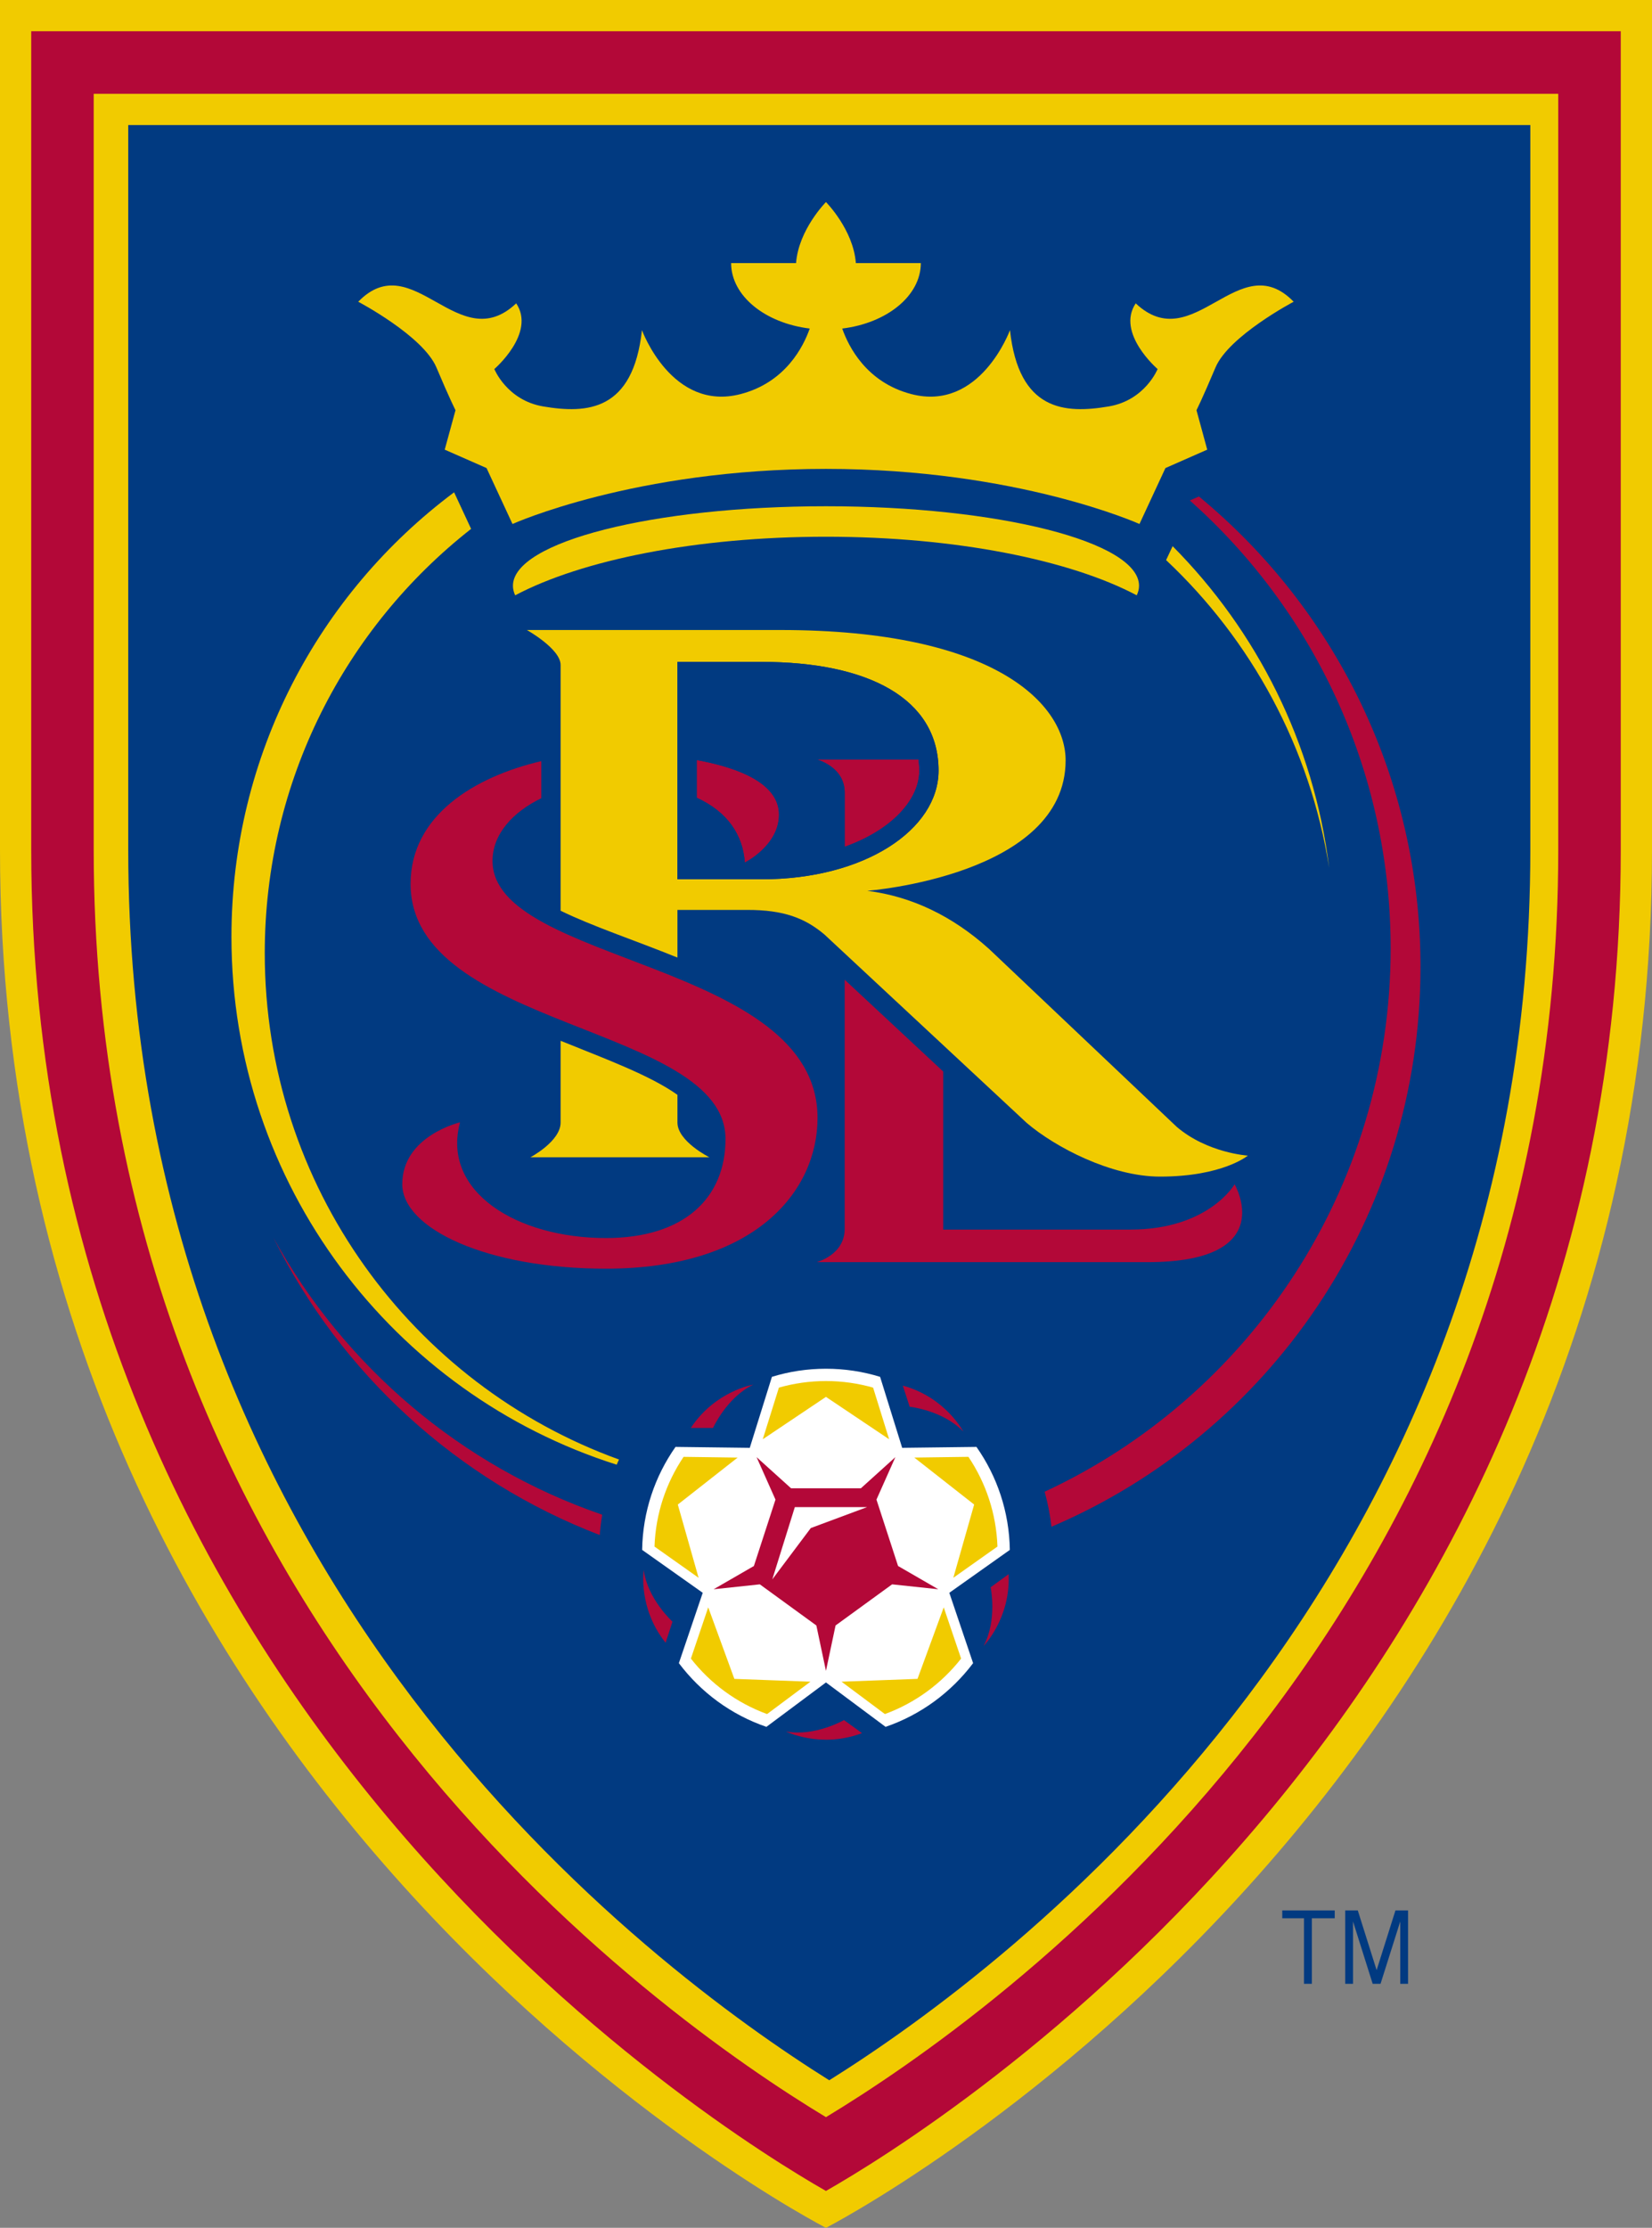
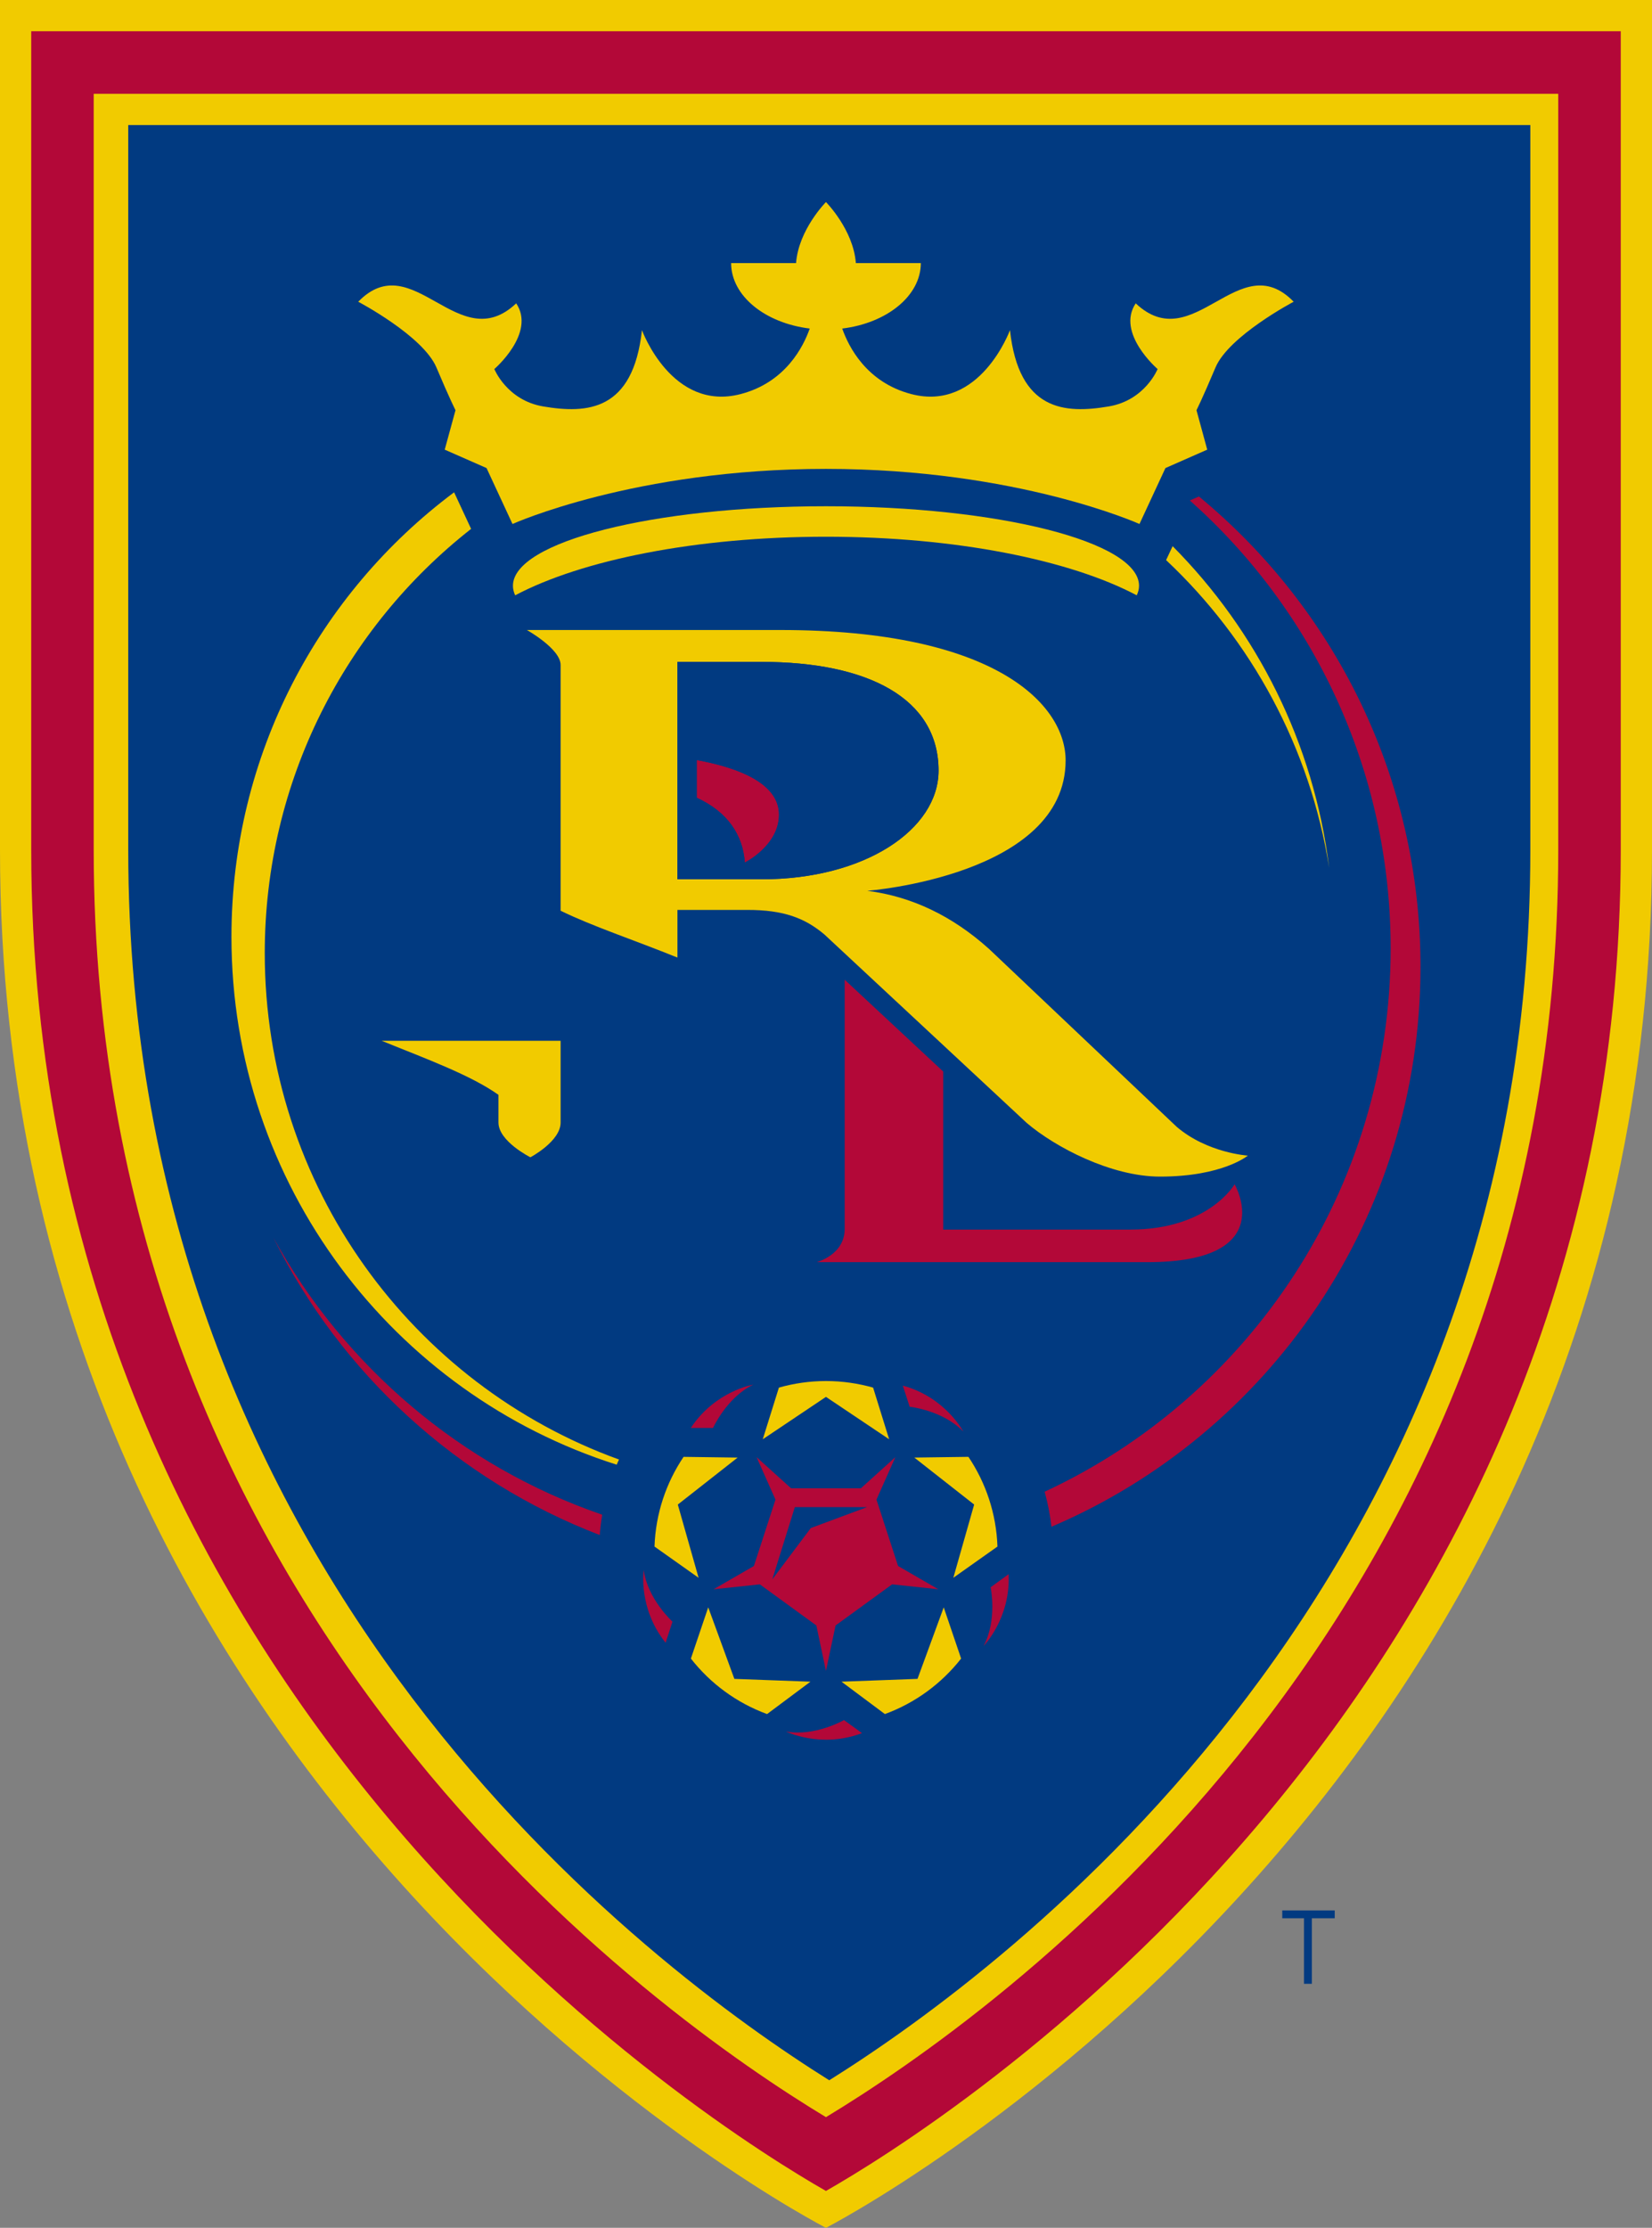
<svg xmlns="http://www.w3.org/2000/svg" clip-rule="evenodd" fill-rule="evenodd" viewBox="180 65.21 200 269.58">
  <rect x="180" y="65.21" width="200" height="269.58" fill="#808080" stroke="none" />
  <path d="m180 65.21v102.859c0 115.44 99.995 166.721 99.995 166.721s100.005-51.28 100.005-166.721v-102.858h-200" fill="#f1cb00" />
  <path d="m183.781 68.993v99.076c0 103.408 83.117 154.786 96.213 162.258 13.108-7.472 96.223-58.85 96.223-162.258v-99.076zm184.869 99.075c0 93.392-68.779 141.325-88.655 153.329-19.874-12.004-88.651-59.937-88.651-153.329v-91.509h177.305v91.509z" fill="#b30838" />
  <path d="m195.526 80.338v87.731c0 88.579 63.351 135.389 84.868 148.865 21.523-13.476 84.876-60.285 84.876-148.865v-87.731h-169.745" fill="#013a81" />
-   <path d="m302.255 252.756c-.07-4.632-1.554-8.928-4.042-12.463l-8.992.112-2.672-8.589c-2.072-.638-4.276-.981-6.553-.981-2.279 0-4.479.343-6.544.981l-2.68 8.589-8.99-.112c-2.484 3.535-3.971 7.832-4.041 12.463l7.336 5.191-2.889 8.515c2.656 3.532 6.334 6.248 10.598 7.707l7.211-5.374 7.216 5.374c4.259-1.459 7.934-4.175 10.596-7.707l-2.88-8.515 7.328-5.191" fill="#fff" />
  <g fill="#f1cb00">
    <path d="m321.173 132.985c10.286 9.661 17.432 22.643 19.743 37.242-1.867-15.123-8.767-28.667-18.951-38.926z" />
    <path d="m254.94 241.821c-25.002-9.039-42.887-33.057-42.887-61.273 0-20.867 9.785-39.421 24.982-51.341l-2.059-4.424c-16.355 12.209-26.956 31.754-26.956 53.789 0 29.964 19.61 55.32 46.64 63.873.085-.21.184-.419.281-.624" />
    <path d="m299.721 180.021c-4.449-3.994-9.353-6.33-14.716-7.019 0 0 24.004-1.834 24.004-15.779 0-6.706-8.393-15.778-34.52-15.778h-30.703s4.085 2.282 4.085 4.229v29.739c3.8 1.864 8.984 3.578 14.144 5.669v-5.767h8.425c4.474-.011 7.031 1.009 9.359 2.965l24.49 22.801c3.43 2.933 10.227 6.505 16.146 6.505 7.596 0 10.633-2.54 10.633-2.54s-4.905-.306-8.626-3.498l-22.721-21.528m-27.502-8.41h-10.204v-26.307h10.204c12.842 0 21.409 4.4 21.409 13.153 0 7.105-8.897 13.154-21.409 13.154z" />
-     <path d="m247.871 191.151v9.894c0 2.273-3.659 4.203-3.659 4.203h21.668s-3.865-1.931-3.865-4.203v-3.353c-3.342-2.374-8.665-4.324-14.144-6.54" />
+     <path d="m247.871 191.151v9.894c0 2.273-3.659 4.203-3.659 4.203s-3.865-1.931-3.865-4.203v-3.353c-3.342-2.374-8.665-4.324-14.144-6.54" />
    <path d="m232.838 109.681c1.614 3.828 2.308 5.166 2.308 5.166l-1.307 4.774 5.064 2.227 3.142 6.769s14.77-6.669 37.95-6.669c23.177 0 37.956 6.669 37.956 6.669l3.142-6.769 5.061-2.227-1.302-4.774s.684-1.337 2.301-5.166c1.616-3.829 9.464-7.959 9.464-7.959-6.627-6.817-12.115 6.817-19.122.195-2.409 3.605 2.65 7.95 2.65 7.95s-1.511 3.784-5.924 4.526c-5.322.898-10.878.564-11.949-9.234 0 0-3.611 9.903-11.944 7.738-5.428-1.413-7.599-5.743-8.364-7.931 5.401-.657 9.516-3.956 9.516-7.921h-7.866c-.305-4.053-3.619-7.384-3.619-7.384s-3.315 3.331-3.619 7.384h-7.862c0 3.965 4.112 7.264 9.516 7.921-.765 2.188-2.935 6.518-8.366 7.931-8.339 2.165-11.946-7.738-11.946-7.738-1.069 9.798-6.624 10.132-11.947 9.234-4.406-.741-5.925-4.526-5.925-4.526s5.062-4.345 2.648-7.95c-6.998 6.622-12.495-7.012-19.125-.195-.001 0 7.856 4.129 9.468 7.959" />
    <path d="m317.619 137.247c.18-.38.278-.764.278-1.158 0-5.314-16.977-9.619-37.901-9.619s-37.896 4.305-37.896 9.619c0 .394.092.778.268 1.158 8.071-4.27 21.9-7.09 37.628-7.09 15.727 0 29.563 2.82 37.624 7.09" />
    <path d="m262.058 247.27 7.243-5.684-6.544-.088c-2.103 3.126-3.379 6.845-3.52 10.855l5.339 3.779-2.517-8.861" />
    <path d="m285.702 233.119c-1.815-.515-3.727-.795-5.707-.795-1.978 0-3.891.28-5.697.795l-1.954 6.25 7.65-5.129 7.65 5.129z" />
    <path d="m290.693 241.585 7.243 5.684-2.521 8.861 5.342-3.779c-.142-4.01-1.416-7.728-3.516-10.855l-6.549.088" />
    <path d="m265.742 259.708-2.099 6.199c2.365 3.023 5.55 5.37 9.223 6.714l5.251-3.917-9.212-.341-3.163-8.654" />
    <path d="m291.078 268.362-9.201.341 5.252 3.918c3.674-1.344 6.858-3.691 9.228-6.714l-2.105-6.198-3.174 8.654" />
  </g>
  <g fill="#b30838">
    <path d="m348.36 179.972c0 29.151-17.166 54.267-41.889 65.744.377 1.376.662 2.786.825 4.238 26.258-11.189 44.677-37.317 44.677-67.766 0-22.93-10.45-43.408-26.826-56.901l-1.098.48c14.916 13.262 24.31 32.628 24.31 54.204" />
    <path d="m252.608 250.957c.065-.83.163-1.649.298-2.458-17.041-5.849-31.212-17.925-39.811-33.534 8.162 16.45 22.284 29.39 39.513 35.992" />
-     <path d="m282.262 161.127v6.548c5.734-2.042 9.033-5.721 9.033-9.218 0-.472-.046-.92-.097-1.349h-12.327s3.391.858 3.391 4.018" />
    <path d="m282.262 183.762v30.151c0 3.158-3.391 4.024-3.391 4.024h40.055c16.059 0 10.542-9.421 10.542-9.421s-3.136 5.482-12.642 5.482h-22.634v-19.126l-11.93-11.109" />
    <path d="m270.174 169.585s4.134-2.047 4.134-5.802c0-3.641-4.546-5.618-9.96-6.603v4.563c3.763 1.718 5.588 4.514 5.826 7.843" />
-     <path d="m228.701 208.499c0 5.374 10.237 10.228 24.649 10.228 18.086 0 25.624-9.377 25.624-18.24 0-18.992-39.347-18.603-39.347-31.102 0-3.259 2.476-5.925 5.906-7.588v-4.486c-8.09 1.888-15.826 6.581-15.826 14.849 0 17.6 38.126 17.02 38.126 30.87 0 7.13-4.977 11.99-14.483 11.99-10.78 0-19.919-5.609-17.657-14 0 0-6.992 1.63-6.992 7.48" />
    <path d="m257.929 255.189s-.701 4.617 2.654 8.804l.83-2.554s-3.011-2.73-3.484-6.25" />
    <path d="m275.166 274.733s4.174 2.092 9.194.196l-2.181-1.579s-3.519 2.021-7.013 1.383" />
    <path d="m299.933 257.277s.829 3.983-.855 7.102c0 0 3.279-3.326 3.03-8.685z" />
    <path d="m289.299 232.875.83 2.558s4.044.436 6.489 3.003c0 0-2.143-4.145-7.319-5.56" />
    <path d="m271.19 232.761s-4.608.758-7.557 5.239h2.691s1.67-3.71 4.867-5.239" />
    <path d="m286.108 246.671 2.29-5.138-4.173 3.767h-8.456l-4.174-3.767 2.289 5.138-2.614 8.035-4.875 2.813 5.594-.594 6.843 4.975 1.162 5.496 1.164-5.496 6.844-4.975 5.593.594-4.871-2.813-2.615-8.035m-7.95 3.442-4.663 6.214 2.73-8.748h8.745l-6.811 2.534z" />
  </g>
  <g fill="#013a81">
    <path d="m293.628 158.458c0-8.754-8.567-13.153-21.409-13.153h-10.204v26.307h10.204c12.511-.001 21.409-6.049 21.409-13.154m-23.454 11.127c-.238-3.329-2.063-6.125-5.826-7.843v-4.563c5.415.986 9.96 2.963 9.96 6.604 0 3.754-4.134 5.801-4.134 5.801zm12.088-1.909v-6.549c0-3.16-3.391-4.017-3.391-4.017h12.327c.05.428.097.877.097 1.348 0 3.496-3.299 7.175-9.033 9.218z" />
    <path d="m335.238 297.329h2.631v7.933h.952v-7.933h2.768v-.946h-6.351z" />
-     <path d="m346.661 303.608-2.279-7.224h-1.524v8.879h.947v-7.542l2.379 7.542h.952l2.385-7.542v7.542h.946v-8.879h-1.527z" />
  </g>
</svg>